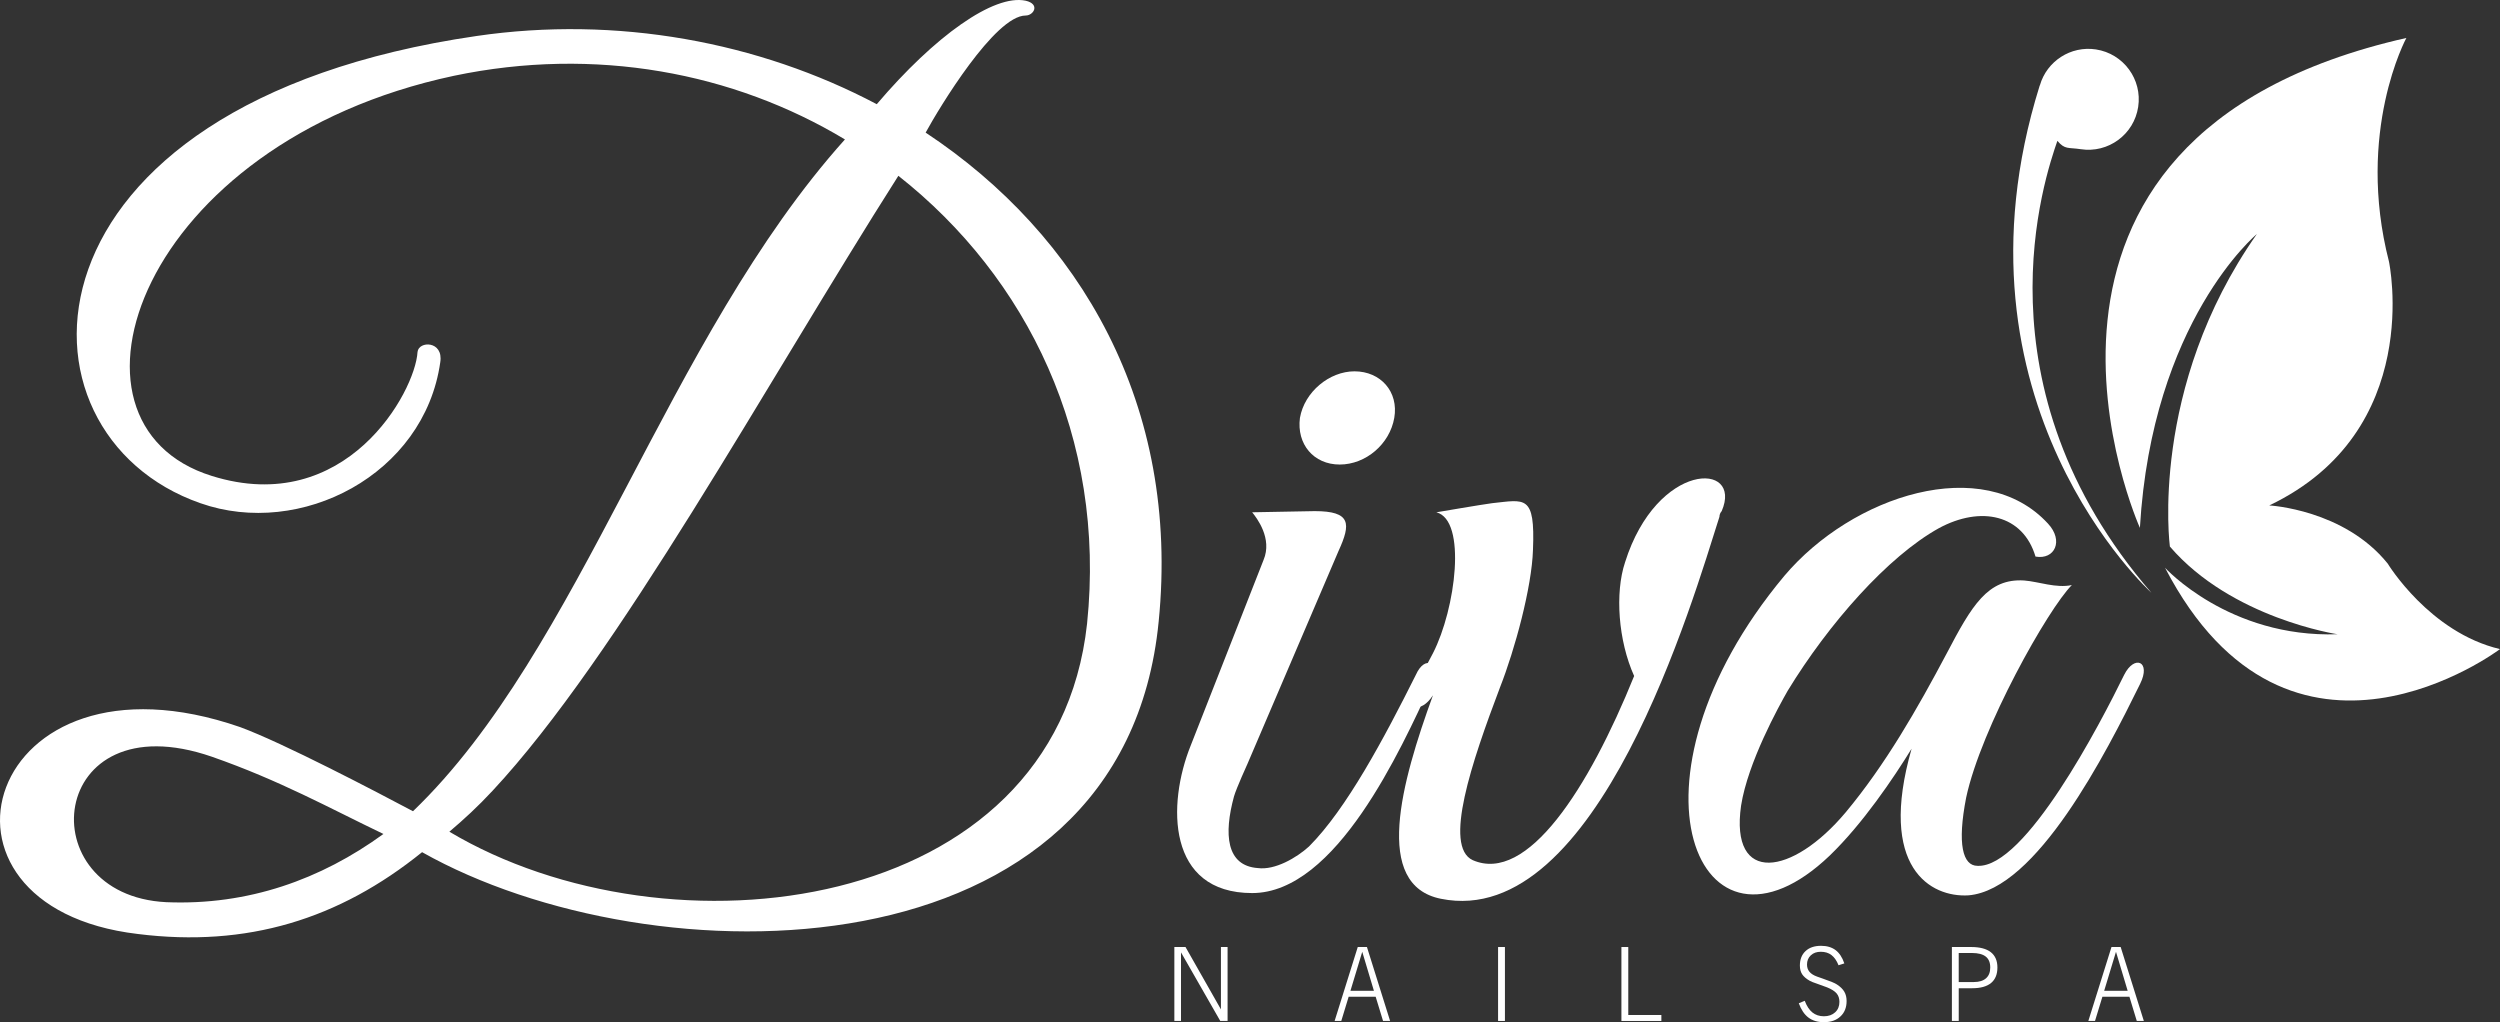
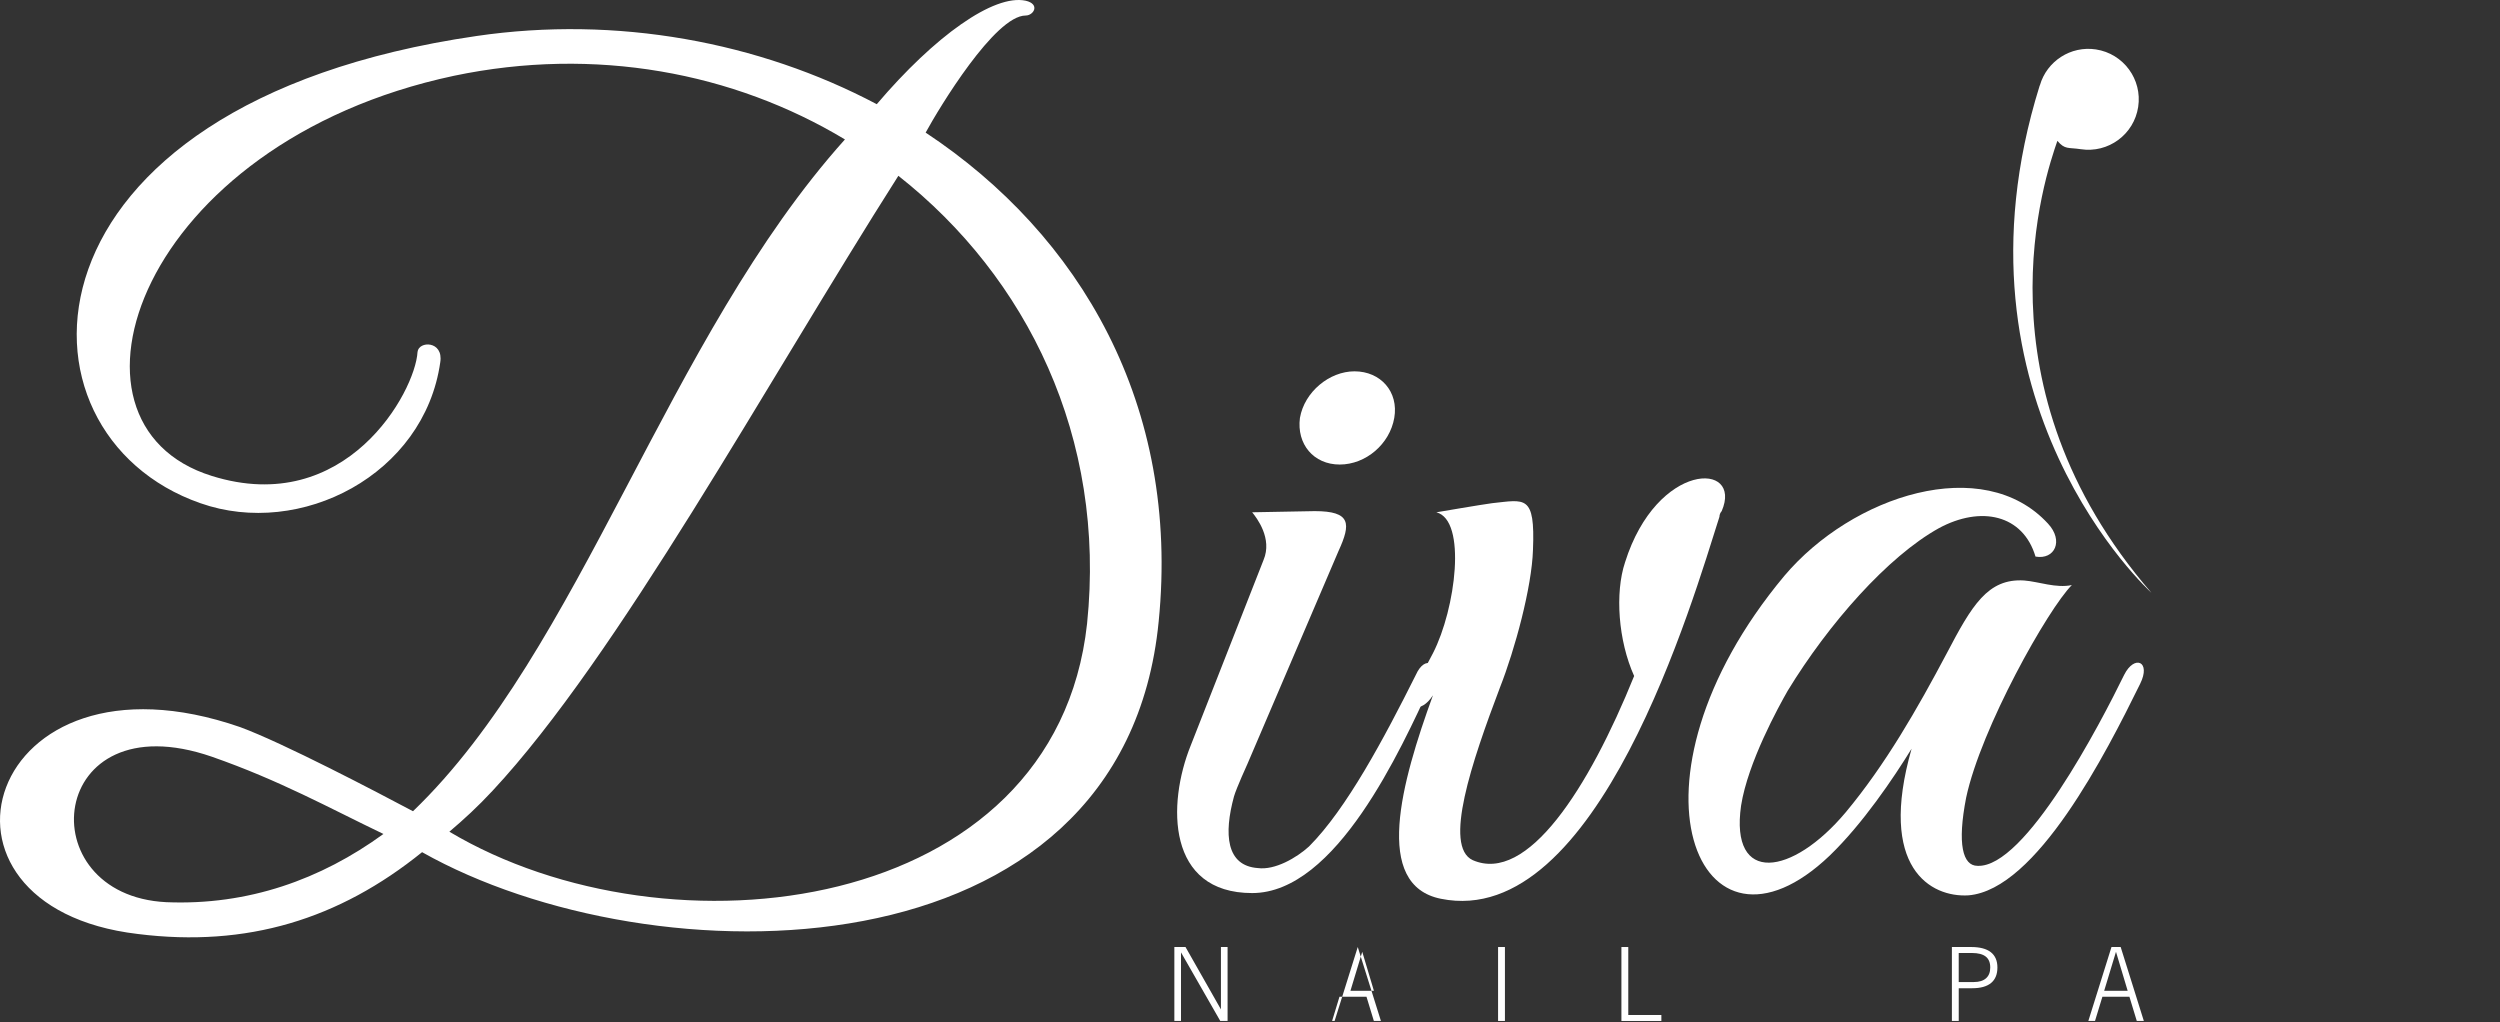
<svg xmlns="http://www.w3.org/2000/svg" version="1.1" id="Layer_1" x="0px" y="0px" width="600px" height="245.325px" viewBox="0 0 600 245.325" enable-background="new 0 0 600 245.325" xml:space="preserve">
  <rect x="0" y="0" width="600" height="245.325" fill="#333333" stroke="none" />
  <g>
    <path fill="#FFFFFF" d="M283.44,228.571v16.459h-1.596v-17.747h2.676l8.504,14.973v-14.973h1.595v17.747h-1.754L283.44,228.571z" />
-     <path fill="#FFFFFF" d="M320.308,245.03l5.554-17.745h2.204l5.559,17.745h-1.693l-1.774-5.82h-6.478l-1.774,5.82H320.308z    M324.107,237.787h5.632l-2.799-9.355L324.107,237.787z" />
+     <path fill="#FFFFFF" d="M320.308,245.03l5.554-17.745l5.559,17.745h-1.693l-1.774-5.82h-6.478l-1.774,5.82H320.308z    M324.107,237.787h5.632l-2.799-9.355L324.107,237.787z" />
    <path fill="#FFFFFF" d="M359.539,245.03v-17.745h1.643v17.745H359.539z" />
    <path fill="#FFFFFF" d="M389.14,245.03v-17.745h1.647v16.313h7.942v1.435h-9.59V245.03z" />
-     <path fill="#FFFFFF" d="M431.708,240.783l1.43-0.593c0.478,1.27,1.092,2.198,1.84,2.805c0.75,0.601,1.665,0.91,2.757,0.91   c1.121,0,2.019-0.319,2.703-0.953c0.681-0.632,1.023-1.461,1.023-2.493c0-0.818-0.221-1.505-0.67-2.036   c-0.45-0.533-1.21-1.014-2.279-1.453c-0.585-0.235-1.356-0.512-2.323-0.843c-0.962-0.322-1.58-0.57-1.852-0.735   c-0.856-0.49-1.464-1.021-1.827-1.582c-0.358-0.555-0.538-1.249-0.538-2.079c0-1.473,0.452-2.628,1.356-3.466   c0.901-0.851,2.149-1.269,3.728-1.269c1.411,0,2.573,0.348,3.489,1.032c0.916,0.694,1.611,1.763,2.094,3.192l-1.393,0.441   c-0.439-1.107-1.008-1.914-1.696-2.445c-0.688-0.533-1.544-0.789-2.562-0.789c-0.982,0-1.779,0.273-2.392,0.85   c-0.611,0.561-0.915,1.309-0.915,2.219c0,0.685,0.198,1.269,0.592,1.739s1.007,0.859,1.84,1.155   c0.325,0.113,0.783,0.276,1.392,0.489c1.741,0.596,2.868,1.057,3.368,1.403c0.81,0.532,1.397,1.103,1.762,1.727   c0.365,0.635,0.548,1.371,0.548,2.23c0,1.557-0.49,2.794-1.473,3.7c-0.977,0.922-2.304,1.385-3.974,1.385   c-1.507,0-2.743-0.372-3.714-1.107C433.051,243.485,432.276,242.339,431.708,240.783z" />
    <path fill="#FFFFFF" d="M473.045,227.283c2.1,0,3.687,0.411,4.746,1.237c1.058,0.83,1.589,2.058,1.589,3.684   c0,1.636-0.512,2.875-1.521,3.713c-1.018,0.837-2.525,1.259-4.528,1.259h-3.233v7.854h-1.643v-17.745h4.591V227.283z    M470.092,235.69h3.636c1.263,0,2.234-0.297,2.915-0.899c0.684-0.604,1.018-1.463,1.018-2.587c0-1.186-0.356-2.058-1.086-2.631   c-0.725-0.57-1.828-0.856-3.316-0.856h-3.167L470.092,235.69L470.092,235.69z" />
    <path fill="#FFFFFF" d="M501.202,245.03l5.555-17.745h2.206l5.559,17.745h-1.693l-1.772-5.82h-6.479l-1.776,5.82H501.202z    M505.003,237.787h5.634l-2.801-9.355L505.003,237.787z" />
    <g>
      <path fill="#FFFFFF" d="M101.3,204.52c-19.914,16.096-42.013,22.914-68.202,19.639c-55.657-6.545-36.832-70.93,24.551-49.65    c10.37,3.822,32.737,15.553,41.468,20.186c40.374-38.734,60.839-113.492,103.666-161.23    c-26.735-16.095-60.016-22.37-93.847-15.273c-75.566,16.093-98.485,83.48-58.107,96.03c32.189,10.087,48.832-20.191,49.377-29.744    c0.271-2.721,6.274-2.721,5.458,2.456c-3.82,27.011-33.555,42.294-57.566,33.833C0.358,104.125,1.992,25.008,114.394,8.636    c33.555-4.908,67.659,1.366,96.031,16.371c13.911-16.371,28.101-26.467,35.737-24.835c3.55,0.822,1.911,3.554,0,3.554    c-7.363,0-20.731,22.093-24.007,28.101c37.101,24.547,61.11,65.476,55.929,117.312C269.625,235.887,156.408,235.618,101.3,204.52z     M50.829,181.606c-39.558-13.65-44.194,33.275-10.913,34.918c19.644,0.813,37.104-5.463,52.108-16.371    C78.93,193.877,67.196,187.327,50.829,181.606z M215.607,42.192c-31.916,50.204-67.385,115.4-97.391,147.589    c-3.548,3.82-6.818,6.82-10.368,9.83c52.651,31.365,145.407,20.18,153.048-49.928C265.533,104.938,246.435,66.472,215.607,42.192z    " />
      <path fill="#FFFFFF" d="M301.887,208.338c4.092,0.545,9.277-2.453,12.277-5.186c9.001-9.008,18.004-25.924,25.645-41.195    c2.182-4.91,6.004-3,3.543,2.455c-7.092,15.281-22.642,49.924-42.828,49.924c-20.464,0-20.464-21.281-14.733-35.463l17.458-44.471    c2.184-5.178-1.637-10.098-2.727-11.453l15.006-0.278c8.729,0,8.729,3,5.726,9.552l-21.824,51.014c0,0-2.728,5.996-3.271,7.908    C293.705,200.153,294.25,207.793,301.887,208.338z M321.529,111.488c-6.271,0-10.362-4.909-9.547-11.185    c1.088-6.275,7.092-11.184,13.096-11.184c6.277,0,10.643,4.909,9.546,11.184C333.534,106.579,327.804,111.488,321.529,111.488z" />
      <path fill="#FFFFFF" d="M412.661,124.041c-6.276,19.638-29.194,99.308-66.845,91.667c-16.364-3.279-9.545-27.834-1.908-48.84    c-2.998,4.643-6.547,3-4.907-0.82l4.907-9.273c5.458-10.641,8.186-31.922,0.82-33.821c0,0,11.186-1.912,13.369-2.187    c7.908-0.823,10.362-2.179,9.817,11.183c-0.272,9.009-4.366,24.013-7.909,33.011c-6.818,18.004-13.645,38.195-6.547,41.477    c13.096,5.719,27.823-17.197,38.735-44.197c-3.815-8.463-4.635-19.926-2.182-27.289c7.64-24.279,28.373-24.279,23.19-12.272    C412.932,122.951,412.661,123.496,412.661,124.041z" />
      <path fill="#FFFFFF" d="M472.427,214.883c-9.001,0.547-21.826-6.545-13.646-35.188c-4.36,7.086-11.729,18.006-19.638,25.635    c-31.377,30.014-52.107-17.725-10.916-67.107c16.371-19.372,47.74-29.466,63.294-12.551c3.818,4.098,1.635,8.73-3.001,7.907    c-2.999-10.084-13.095-12.272-23.188-6.815c-12.277,6.815-26.467,22.922-36.285,39.016c-2.182,3.822-9.553,17.184-11.186,27.557    c-2.731,19.092,12.271,16.916,25.097,1.633c9.552-11.463,17.188-24.822,24.277-38.195c6.005-11.451,9.825-18.004,18.555-17.459    c3.544,0.275,7.637,1.908,11.458,1.098c-5.729,5.723-21.826,34.367-25.372,51.016c-2.179,11.184-0.816,16.371,2.729,16.371    c11.457,0.545,29.463-34.107,35.192-45.836c2.457-4.91,6.55-3.277,3.821,2.186C505.435,180.784,488.793,213.518,472.427,214.883z" />
    </g>
    <g>
-       <path fill="#FFFFFF" d="M513.575,126.688c0,0-42.061-93.585,63.955-117.58c0,0-12.187,22.452-4.181,53.655    c0,0,8.71,40.693-28.729,58.542c0,0,17.955,0.936,28.432,13.958c0,0,10.023,16.535,26.947,20.52c0,0-50.454,38.074-80.393-19.525    c0,0,15.335,16.865,41.4,15.961c0,0-25.395-3.799-40.233-21.045c0,0-5.092-38.062,20.876-75.005    C541.651,56.17,516.488,77,513.575,126.688z" />
      <path fill="#FFFFFF" d="M503.029,11.862c6.61,1.017,11.148,7.189,10.135,13.805c-1.006,6.613-7.189,11.153-13.798,10.138    c-3.016-0.463-3.771,0.153-5.595-2.004c-2.939,8.536-20.321,58.882,22.571,108.471c0,0-50.547-45.707-26.84-121.657    c0.022-0.072,0.053-0.124,0.084-0.185C491.257,14.687,496.957,10.938,503.029,11.862z" />
    </g>
  </g>
</svg>